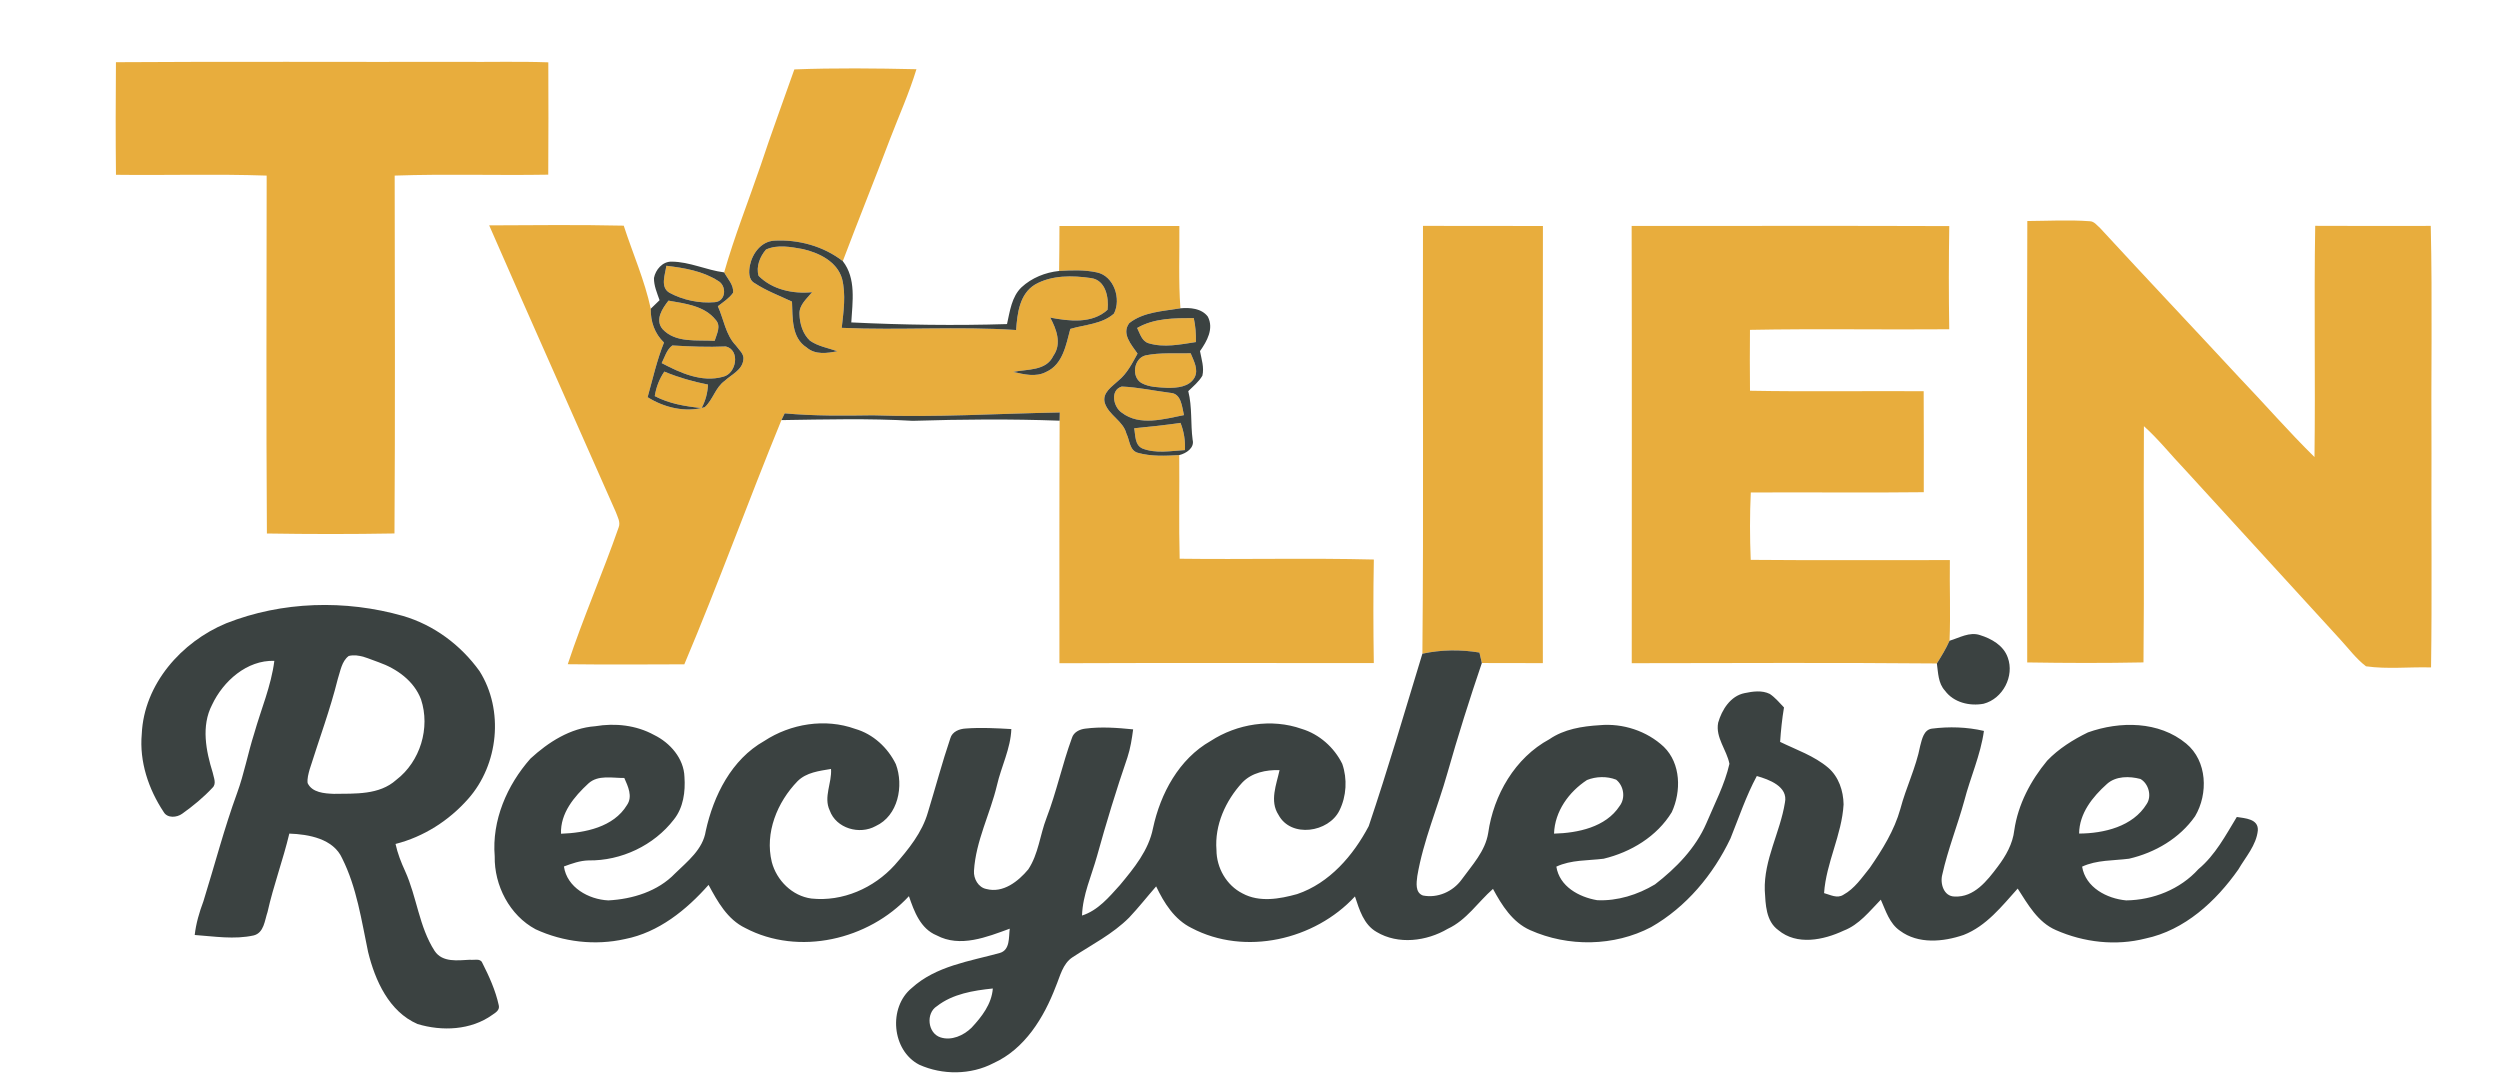
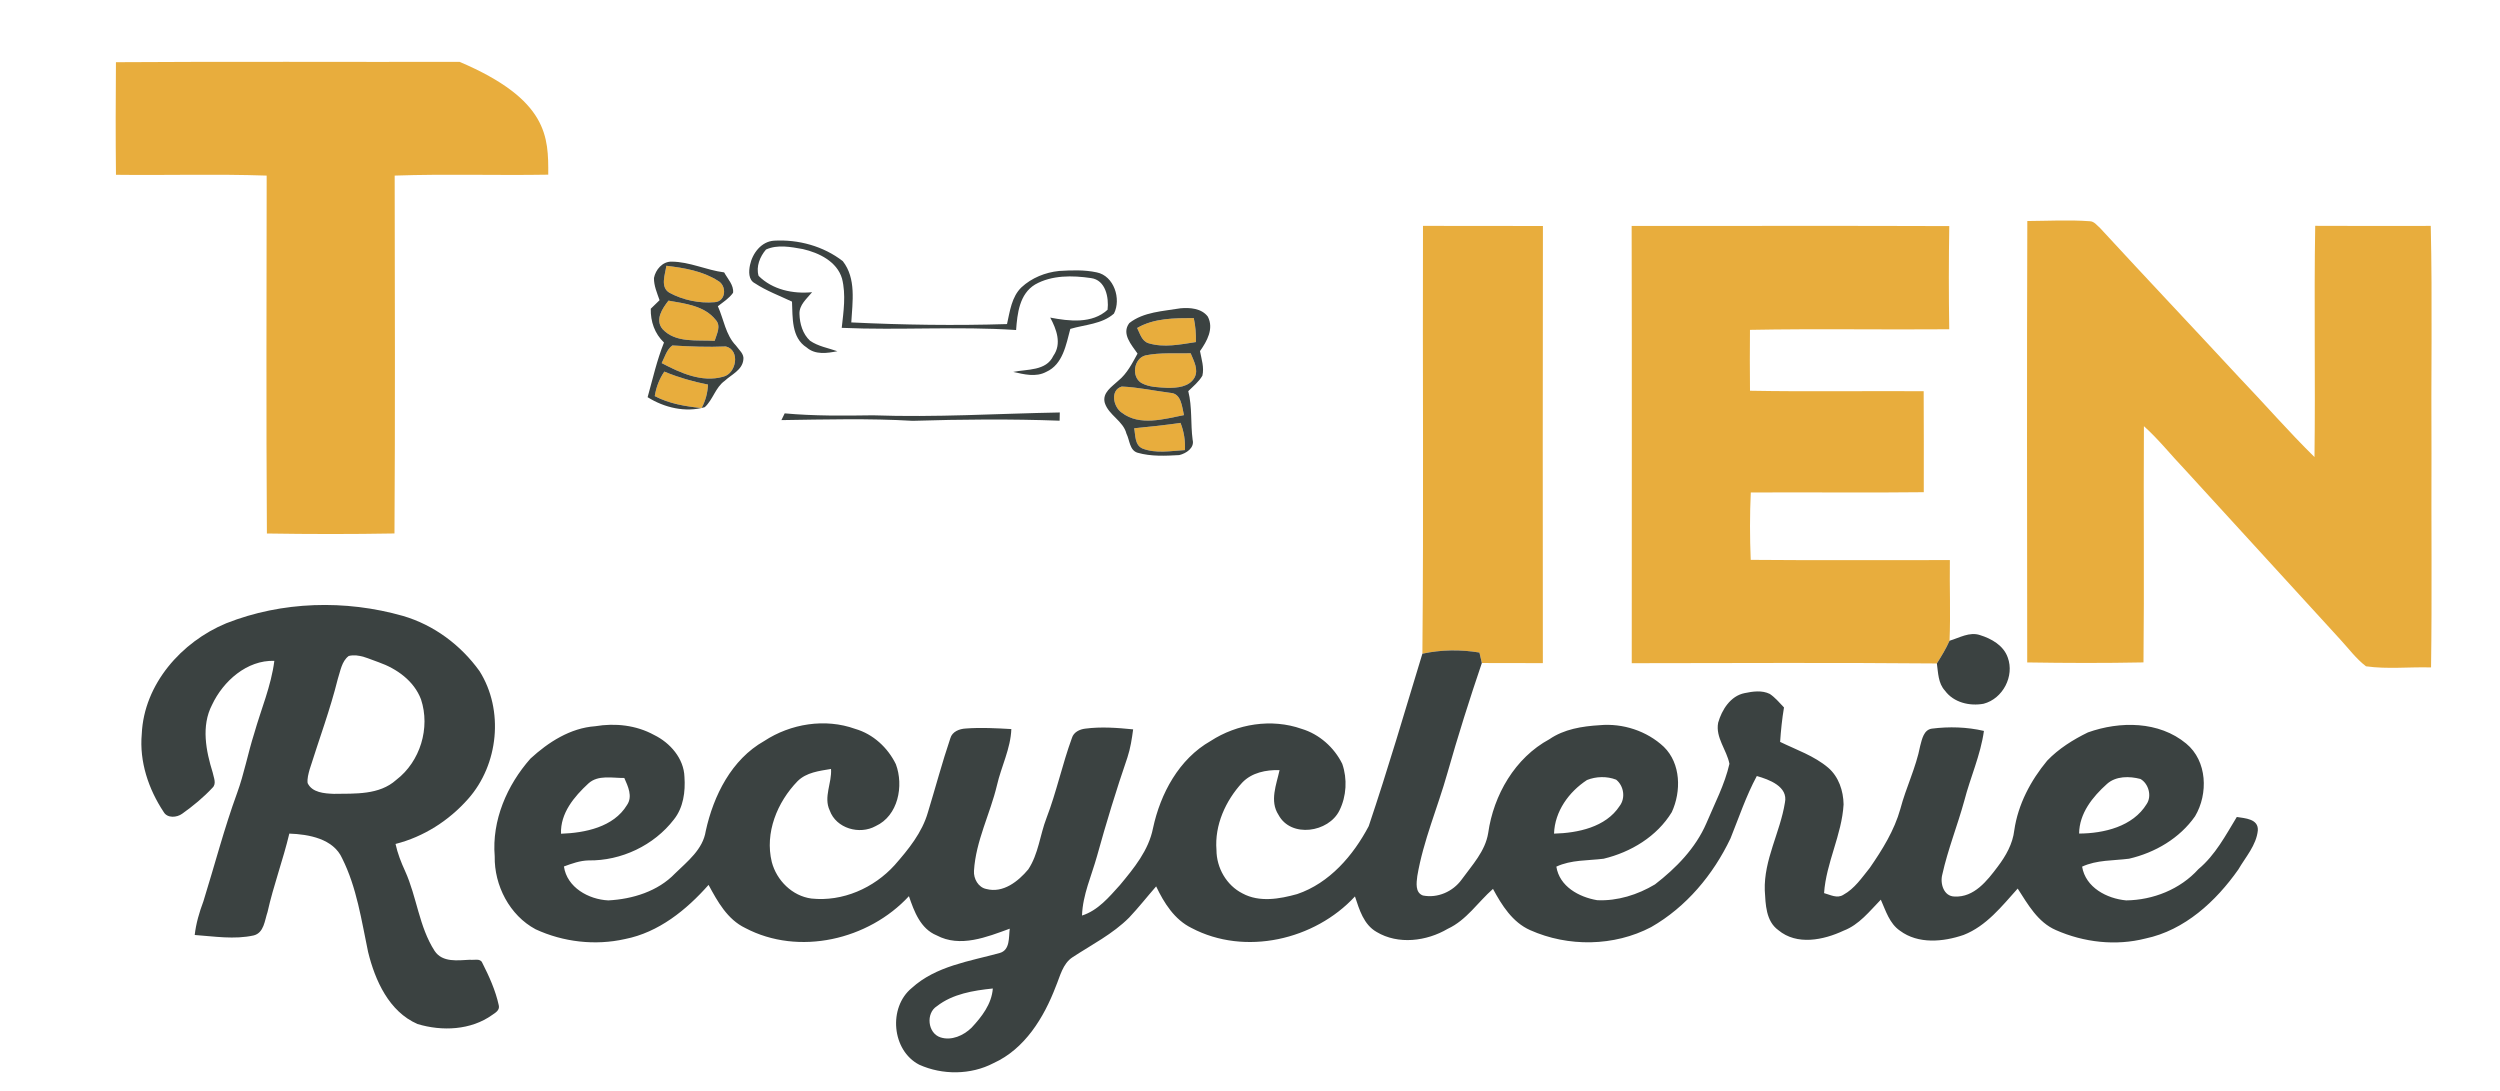
<svg xmlns="http://www.w3.org/2000/svg" width="756pt" height="330pt" viewBox="0 0 756 330" version="1.1">
  <g id="#e8ad3dff">
-     <path fill="#e8ad3d" opacity="1.00" d=" M 35.06 18.81 C 69.70 18.58 104.35 18.78 139.00 18.71 C 147.94 18.79 156.88 18.54 165.81 18.85 C 165.87 30.17 165.85 41.50 165.79 52.82 C 150.31 53.09 134.82 52.56 119.35 53.10 C 119.40 89.17 119.52 125.25 119.29 161.32 C 106.44 161.55 93.57 161.54 80.71 161.33 C 80.47 125.25 80.61 89.17 80.64 53.10 C 65.46 52.58 50.26 53.05 35.07 52.86 C 34.94 41.51 34.97 30.16 35.06 18.81 Z" />
-     <path fill="#e8ad3d" opacity="1.00" d=" M 240.21 20.99 C 252.50 20.52 264.83 20.66 277.13 20.93 C 274.93 28.17 271.81 35.07 269.11 42.12 C 264.46 54.44 259.51 66.65 254.86 78.97 C 249.02 74.43 241.40 72.35 234.07 72.78 C 230.21 73.03 227.54 76.60 226.80 80.14 C 226.41 82.03 226.26 84.64 228.29 85.67 C 231.78 87.97 235.74 89.42 239.50 91.21 C 239.73 96.02 239.28 102.12 243.94 105.08 C 246.56 107.36 250.11 106.82 253.22 106.21 C 250.44 105.23 247.39 104.74 244.93 103.02 C 242.74 100.99 241.84 97.89 241.76 94.98 C 241.62 92.21 243.99 90.32 245.58 88.36 C 239.83 88.93 233.59 87.62 229.40 83.42 C 228.57 80.63 229.81 77.58 231.64 75.46 C 235.12 73.87 239.15 74.67 242.78 75.32 C 247.65 76.44 253.11 79.07 254.63 84.25 C 255.86 89.13 255.08 94.21 254.54 99.14 C 272.10 99.92 289.71 98.62 307.27 99.80 C 307.63 94.81 308.28 88.88 313.02 86.03 C 318.07 83.16 324.31 83.27 329.91 84.09 C 334.35 84.67 335.36 89.98 334.93 93.67 C 330.27 97.97 323.31 97.14 317.59 96.04 C 319.48 99.55 321.13 103.95 318.54 107.59 C 316.37 112.25 310.62 111.58 306.40 112.47 C 309.66 113.20 313.25 114.14 316.39 112.45 C 321.41 110.21 322.39 104.21 323.66 99.46 C 328.08 98.15 333.29 98.02 336.86 94.83 C 339.12 90.43 336.88 83.43 331.67 82.37 C 327.93 81.56 324.06 81.71 320.27 81.94 C 320.36 77.41 320.35 72.88 320.38 68.35 C 332.47 68.32 344.55 68.32 356.64 68.35 C 356.72 76.64 356.34 84.95 356.96 93.23 C 351.73 94.12 345.82 94.30 341.51 97.69 C 339.04 100.91 342.19 104.30 343.99 106.93 C 342.37 109.87 340.83 112.98 338.17 115.13 C 336.27 116.93 333.26 118.73 334.08 121.81 C 335.24 125.56 339.67 127.25 340.64 131.15 C 341.63 133.08 341.56 136.19 344.01 136.91 C 348.09 138.07 352.41 137.86 356.60 137.62 C 356.70 148.07 356.45 158.51 356.73 168.96 C 376.30 169.21 395.88 168.71 415.45 169.20 C 415.25 179.64 415.28 190.08 415.44 200.52 C 383.75 200.51 352.06 200.44 320.37 200.56 C 320.37 176.12 320.32 151.67 320.43 127.22 C 320.44 126.60 320.47 125.36 320.48 124.73 C 301.65 125.07 282.83 126.27 264.00 125.59 C 255.09 125.72 246.17 125.81 237.29 125.00 C 237.04 125.51 236.54 126.53 236.30 127.04 C 226.26 151.54 217.25 176.49 206.94 200.89 C 195.19 200.93 183.44 201.01 171.69 200.86 C 176.31 186.86 182.26 173.34 187.10 159.43 C 187.69 157.86 186.74 156.32 186.24 154.88 C 173.50 125.96 160.57 97.11 147.93 68.15 C 161.49 68.10 175.06 67.93 188.62 68.24 C 191.33 76.61 194.94 84.76 196.79 93.36 C 196.71 97.22 197.96 100.89 200.79 103.58 C 198.65 108.93 197.38 114.57 195.84 120.11 C 200.88 123.28 207.32 124.82 213.12 123.13 C 215.60 120.87 216.34 117.15 219.17 115.15 C 221.19 113.26 224.41 111.93 224.78 108.86 C 225.13 107.04 223.46 105.83 222.55 104.50 C 219.41 101.25 218.88 96.57 217.08 92.60 C 218.69 91.35 220.48 90.23 221.68 88.54 C 221.95 86.21 220.02 84.30 218.98 82.37 C 222.10 71.44 226.32 60.85 230.00 50.09 C 233.22 40.33 236.81 30.69 240.21 20.99 Z" />
+     <path fill="#e8ad3d" opacity="1.00" d=" M 35.06 18.81 C 69.70 18.58 104.35 18.78 139.00 18.71 C 165.87 30.17 165.85 41.50 165.79 52.82 C 150.31 53.09 134.82 52.56 119.35 53.10 C 119.40 89.17 119.52 125.25 119.29 161.32 C 106.44 161.55 93.57 161.54 80.71 161.33 C 80.47 125.25 80.61 89.17 80.64 53.10 C 65.46 52.58 50.26 53.05 35.07 52.86 C 34.94 41.51 34.97 30.16 35.06 18.81 Z" />
    <path fill="#e8ad3d" opacity="1.00" d=" M 613.06 66.84 C 619.35 66.80 625.67 66.44 631.96 66.90 C 633.30 66.93 634.14 68.18 635.08 68.98 C 648.97 84.06 663.06 98.95 677.00 113.99 C 684.69 122.01 691.97 130.42 699.90 138.21 C 700.20 114.90 699.73 91.59 700.12 68.29 C 711.77 68.35 723.41 68.33 735.06 68.31 C 735.58 91.20 735.12 114.10 735.28 137.00 C 735.19 158.61 735.46 180.22 735.15 201.83 C 728.60 201.64 721.98 202.41 715.48 201.49 C 712.48 199.20 710.22 196.11 707.67 193.35 C 692.05 176.29 676.45 159.21 660.84 142.14 C 656.63 137.75 652.85 132.94 648.32 128.87 C 648.17 152.69 648.45 176.50 648.19 200.31 C 636.47 200.55 624.75 200.51 613.03 200.32 C 612.98 155.83 612.91 111.33 613.06 66.84 Z" />
    <path fill="#e8ad3d" opacity="1.00" d=" M 430.31 68.31 C 442.40 68.33 454.49 68.29 466.58 68.35 C 466.49 112.41 466.54 156.48 466.56 200.54 C 460.41 200.49 454.26 200.52 448.11 200.50 C 447.86 199.44 447.62 198.38 447.38 197.33 C 441.65 196.38 435.81 196.45 430.13 197.68 C 430.54 154.56 430.17 111.43 430.31 68.31 Z" />
    <path fill="#e8ad3d" opacity="1.00" d=" M 493.41 68.33 C 525.43 68.34 557.44 68.25 589.46 68.37 C 589.29 78.77 589.29 89.17 589.45 99.57 C 569.36 99.74 549.27 99.36 529.19 99.75 C 529.14 105.88 529.13 112.02 529.20 118.16 C 546.70 118.48 564.21 118.19 581.72 118.30 C 581.80 128.48 581.74 138.66 581.75 148.84 C 564.32 149.06 546.88 148.81 529.44 148.93 C 529.12 155.71 529.14 162.51 529.42 169.30 C 549.50 169.48 569.57 169.34 589.64 169.37 C 589.52 177.49 589.88 185.64 589.54 193.76 C 588.48 196.16 587.10 198.41 585.71 200.63 C 554.96 200.35 524.19 200.53 493.44 200.55 C 493.44 156.48 493.51 112.41 493.41 68.33 Z" />
    <path fill="#e8ad3d" opacity="1.00" d=" M 201.50 80.37 C 206.88 81.02 212.46 81.94 217.11 84.91 C 219.83 86.37 219.60 91.12 216.15 91.38 C 211.49 91.79 206.59 90.76 202.47 88.55 C 199.54 86.85 201.17 82.99 201.50 80.37 Z" />
    <path fill="#e8ad3d" opacity="1.00" d=" M 202.15 90.91 C 207.17 91.81 212.98 92.43 216.40 96.70 C 218.17 98.58 216.71 101.04 216.11 103.08 C 210.85 102.73 204.36 103.82 200.38 99.55 C 197.96 96.71 200.31 93.28 202.15 90.91 Z" />
    <path fill="#e8ad3d" opacity="1.00" d=" M 343.87 99.18 C 349.06 96.16 355.19 96.21 361.00 96.19 C 361.51 98.57 361.71 101.01 361.65 103.44 C 356.93 104.16 351.99 105.21 347.31 103.79 C 345.25 103.15 344.74 100.87 343.87 99.18 Z" />
    <path fill="#e8ad3d" opacity="1.00" d=" M 203.32 104.47 C 208.70 104.79 214.09 105.01 219.48 104.77 C 223.91 105.82 222.73 113.03 218.65 113.93 C 212.22 115.75 205.69 112.74 200.09 109.80 C 201.04 107.97 201.58 105.74 203.32 104.47 Z" />
    <path fill="#e8ad3d" opacity="1.00" d=" M 346.37 107.48 C 350.86 106.54 355.50 106.97 360.06 106.83 C 360.97 109.13 362.54 111.75 361.21 114.21 C 359.60 117.03 355.94 117.32 353.04 117.29 C 350.38 117.13 347.52 117.13 345.13 115.80 C 342.04 113.90 342.86 108.40 346.37 107.48 Z" />
    <path fill="#e8ad3d" opacity="1.00" d=" M 200.89 112.37 C 205.14 114.14 209.58 115.41 214.10 116.30 C 213.99 118.79 213.35 121.20 212.16 123.40 C 207.29 122.89 202.38 122.10 198.00 119.78 C 198.41 117.12 199.38 114.60 200.89 112.37 Z" />
    <path fill="#e8ad3d" opacity="1.00" d=" M 339.24 124.80 C 336.67 123.11 335.60 117.98 339.22 116.89 C 344.15 117.10 349.02 118.18 353.91 118.80 C 357.28 118.98 357.41 123.03 358.03 125.53 C 351.97 126.72 344.65 128.93 339.24 124.80 Z" />
    <path fill="#e8ad3d" opacity="1.00" d=" M 342.98 129.51 C 347.66 129.06 352.33 128.56 356.99 127.88 C 358.03 130.50 358.47 133.29 358.32 136.11 C 354.07 136.35 349.57 137.23 345.48 135.63 C 343.11 134.56 343.39 131.65 342.98 129.51 Z" />
  </g>
  <g id="#3b4241ff">
    <path fill="#3b4241" opacity="1.00" d=" M 226.80 80.14 C 227.54 76.60 230.21 73.03 234.07 72.78 C 241.40 72.35 249.02 74.43 254.86 78.97 C 258.97 84.23 257.78 91.31 257.43 97.50 C 273.11 98.26 288.83 98.49 304.52 98.00 C 305.39 94.14 305.90 89.77 308.90 86.88 C 311.99 84.02 316.11 82.36 320.27 81.94 C 324.06 81.71 327.93 81.56 331.67 82.37 C 336.88 83.43 339.12 90.43 336.86 94.83 C 333.29 98.02 328.08 98.15 323.66 99.46 C 322.39 104.21 321.41 110.21 316.39 112.45 C 313.25 114.14 309.66 113.20 306.40 112.47 C 310.62 111.58 316.37 112.25 318.54 107.59 C 321.13 103.95 319.48 99.55 317.59 96.04 C 323.31 97.14 330.27 97.97 334.93 93.67 C 335.36 89.98 334.35 84.67 329.91 84.09 C 324.31 83.27 318.07 83.16 313.02 86.03 C 308.28 88.88 307.63 94.81 307.27 99.80 C 289.71 98.62 272.10 99.92 254.54 99.14 C 255.08 94.21 255.86 89.13 254.63 84.25 C 253.11 79.07 247.65 76.44 242.78 75.32 C 239.15 74.67 235.12 73.87 231.64 75.46 C 229.81 77.58 228.57 80.63 229.40 83.42 C 233.59 87.62 239.83 88.93 245.58 88.36 C 243.99 90.32 241.62 92.21 241.76 94.98 C 241.84 97.89 242.74 100.99 244.93 103.02 C 247.39 104.74 250.44 105.23 253.22 106.21 C 250.11 106.82 246.56 107.36 243.94 105.08 C 239.28 102.12 239.73 96.02 239.50 91.21 C 235.74 89.42 231.78 87.97 228.29 85.67 C 226.26 84.64 226.41 82.03 226.80 80.14 Z" />
    <path fill="#3b4241" opacity="1.00" d=" M 197.76 84.06 C 198.24 81.55 200.33 79.08 203.05 79.12 C 208.53 79.13 213.58 81.69 218.98 82.37 C 220.02 84.30 221.95 86.21 221.68 88.54 C 220.48 90.23 218.69 91.35 217.08 92.60 C 218.88 96.57 219.41 101.25 222.55 104.50 C 223.46 105.83 225.13 107.04 224.78 108.86 C 224.41 111.93 221.19 113.26 219.17 115.15 C 216.34 117.15 215.60 120.87 213.12 123.13 C 207.32 124.82 200.88 123.28 195.84 120.11 C 197.38 114.57 198.65 108.93 200.79 103.58 C 197.96 100.89 196.71 97.22 196.79 93.36 C 197.68 92.50 198.57 91.64 199.45 90.78 C 198.70 88.60 197.72 86.41 197.76 84.06 M 201.50 80.37 C 201.17 82.99 199.54 86.85 202.47 88.55 C 206.59 90.76 211.49 91.79 216.15 91.38 C 219.60 91.12 219.83 86.37 217.11 84.91 C 212.46 81.94 206.88 81.02 201.50 80.37 M 202.15 90.91 C 200.31 93.28 197.96 96.71 200.38 99.55 C 204.36 103.82 210.85 102.73 216.11 103.08 C 216.71 101.04 218.17 98.58 216.40 96.70 C 212.98 92.43 207.17 91.81 202.15 90.91 M 203.32 104.47 C 201.58 105.74 201.04 107.97 200.09 109.80 C 205.69 112.74 212.22 115.75 218.65 113.93 C 222.73 113.03 223.91 105.82 219.48 104.77 C 214.09 105.01 208.70 104.79 203.32 104.47 M 200.89 112.37 C 199.38 114.60 198.41 117.12 198.00 119.78 C 202.38 122.10 207.29 122.89 212.16 123.40 C 213.35 121.20 213.99 118.79 214.10 116.30 C 209.58 115.41 205.14 114.14 200.89 112.37 Z" />
    <path fill="#3b4241" opacity="1.00" d=" M 341.51 97.69 C 345.82 94.30 351.73 94.12 356.96 93.23 C 359.83 92.96 363.36 93.24 365.24 95.74 C 367.14 99.38 364.98 103.20 362.88 106.17 C 363.33 108.61 364.19 111.13 363.60 113.61 C 362.52 115.46 360.83 116.82 359.33 118.28 C 360.56 123.10 360.00 128.09 360.65 132.98 C 361.30 135.45 358.67 137.13 356.60 137.62 C 352.41 137.86 348.09 138.07 344.01 136.91 C 341.56 136.19 341.63 133.08 340.64 131.15 C 339.67 127.25 335.24 125.56 334.08 121.81 C 333.26 118.73 336.27 116.93 338.17 115.13 C 340.83 112.98 342.37 109.87 343.99 106.93 C 342.19 104.30 339.04 100.91 341.51 97.69 M 343.87 99.18 C 344.74 100.87 345.25 103.15 347.31 103.79 C 351.99 105.21 356.93 104.16 361.65 103.44 C 361.71 101.01 361.51 98.57 361.00 96.19 C 355.19 96.21 349.06 96.16 343.87 99.18 M 346.37 107.48 C 342.86 108.40 342.04 113.90 345.13 115.80 C 347.52 117.13 350.38 117.13 353.04 117.29 C 355.94 117.32 359.60 117.03 361.21 114.21 C 362.54 111.75 360.97 109.13 360.06 106.83 C 355.50 106.97 350.86 106.54 346.37 107.48 M 339.24 124.80 C 344.65 128.93 351.97 126.72 358.03 125.53 C 357.41 123.03 357.28 118.98 353.91 118.80 C 349.02 118.18 344.15 117.10 339.22 116.89 C 335.60 117.98 336.67 123.11 339.24 124.80 M 342.98 129.51 C 343.39 131.65 343.11 134.56 345.48 135.63 C 349.57 137.23 354.07 136.35 358.32 136.11 C 358.47 133.29 358.03 130.50 356.99 127.88 C 352.33 128.56 347.66 129.06 342.98 129.51 Z" />
    <path fill="#3b4241" opacity="1.00" d=" M 237.29 125.00 C 246.17 125.81 255.09 125.72 264.00 125.59 C 282.83 126.27 301.65 125.07 320.48 124.73 C 320.47 125.36 320.44 126.60 320.43 127.22 C 305.63 126.67 290.80 126.80 276.00 127.26 C 262.78 126.48 249.53 126.85 236.30 127.04 C 236.54 126.53 237.04 125.51 237.29 125.00 Z" />
    <path fill="#3b4241" opacity="1.00" d=" M 68.41 188.48 C 85.31 181.80 104.43 181.30 121.84 186.25 C 131.21 188.99 139.34 195.05 145.01 202.95 C 152.45 214.74 150.77 231.20 141.58 241.57 C 135.79 248.14 128.13 253.05 119.61 255.21 C 120.23 258.06 121.29 260.78 122.51 263.43 C 126.06 271.25 126.71 280.25 131.43 287.56 C 133.81 291.15 138.46 290.39 142.14 290.23 C 143.31 290.41 145.21 289.72 145.81 291.09 C 147.90 295.20 149.85 299.49 150.83 304.01 C 151.18 305.45 149.88 306.22 148.87 306.90 C 142.41 311.55 133.66 311.91 126.25 309.66 C 117.63 305.91 113.42 296.48 111.31 287.87 C 109.30 278.30 107.90 268.42 103.48 259.58 C 100.82 253.61 93.35 252.29 87.49 252.08 C 85.59 260.07 82.69 267.79 80.90 275.81 C 80.03 278.34 79.84 282.07 76.73 282.87 C 70.86 284.17 64.79 283.16 58.88 282.74 C 59.28 279.23 60.28 275.83 61.52 272.53 C 64.92 261.61 67.79 250.52 71.72 239.76 C 73.85 233.91 74.97 227.76 76.86 221.84 C 78.93 214.52 82.00 207.44 82.96 199.84 C 74.67 199.57 67.49 205.97 64.12 213.15 C 60.80 219.55 62.28 227.06 64.32 233.62 C 64.59 235.09 65.57 236.96 64.26 238.21 C 61.51 241.16 58.36 243.75 55.08 246.08 C 53.48 247.25 50.59 247.49 49.49 245.54 C 44.91 238.63 42.11 230.31 42.87 221.95 C 43.54 206.88 54.89 194.08 68.41 188.48 M 105.44 198.37 C 103.31 200.00 102.95 202.91 102.15 205.31 C 99.84 214.59 96.49 223.57 93.63 232.69 C 93.27 234.02 92.87 235.39 93.02 236.79 C 94.38 239.71 98.13 239.95 100.94 240.06 C 107.36 239.96 114.69 240.46 119.82 235.84 C 127.07 230.32 130.18 220.11 127.31 211.48 C 125.20 205.90 119.99 202.20 114.53 200.27 C 111.64 199.31 108.55 197.59 105.44 198.37 Z" />
    <path fill="#3b4241" opacity="1.00" d=" M 589.54 193.76 C 592.50 192.88 595.58 190.99 598.74 192.05 C 602.23 193.13 605.86 195.17 607.14 198.82 C 609.23 204.46 605.66 211.29 599.85 212.81 C 595.63 213.60 590.78 212.45 588.15 208.85 C 586.09 206.63 586.11 203.45 585.71 200.63 C 587.10 198.41 588.48 196.16 589.54 193.76 Z" />
    <path fill="#3b4241" opacity="1.00" d=" M 430.13 197.68 C 435.81 196.45 441.65 196.38 447.38 197.33 C 447.62 198.38 447.86 199.44 448.11 200.50 C 444.37 211.51 440.87 222.60 437.69 233.80 C 434.76 244.20 430.40 254.23 428.59 264.92 C 428.35 266.92 427.88 269.93 430.30 270.80 C 434.73 271.67 439.35 269.63 441.98 266.01 C 445.14 261.64 449.15 257.42 450.03 251.90 C 451.65 240.41 458.15 229.15 468.54 223.54 C 472.99 220.48 478.44 219.62 483.72 219.30 C 490.70 218.65 498.01 221.02 503.14 225.84 C 508.33 230.90 508.43 239.33 505.55 245.59 C 501.08 252.94 493.17 257.71 484.93 259.68 C 480.13 260.28 475.14 259.97 470.64 262.07 C 471.59 268.09 477.48 271.28 482.98 272.22 C 489.10 272.51 495.25 270.57 500.47 267.44 C 506.86 262.50 512.74 256.50 515.99 248.99 C 518.48 243.06 521.55 237.28 522.98 230.98 C 522.17 226.77 518.71 223.03 519.57 218.55 C 520.68 214.64 523.30 210.45 527.56 209.60 C 530.04 209.08 532.83 208.67 535.20 209.85 C 536.84 210.96 538.11 212.51 539.48 213.93 C 538.90 217.38 538.54 220.86 538.31 224.35 C 543.24 226.75 548.60 228.56 552.84 232.15 C 556.03 234.89 557.43 239.14 557.50 243.25 C 556.98 252.47 552.22 260.88 551.60 270.08 C 553.47 270.57 555.55 271.80 557.42 270.59 C 560.83 268.74 563.04 265.39 565.42 262.45 C 569.23 256.93 572.85 251.12 574.67 244.61 C 576.37 238.15 579.40 232.12 580.67 225.54 C 581.21 223.55 581.73 220.69 584.19 220.34 C 589.42 219.68 594.79 219.83 599.94 221.03 C 598.93 228.32 595.84 235.04 594.01 242.12 C 591.95 249.62 589.03 256.87 587.35 264.46 C 586.63 267.14 587.76 271.07 591.06 271.11 C 596.98 271.42 600.92 266.33 604.11 262.08 C 606.56 258.84 608.65 255.19 609.12 251.07 C 610.25 243.25 614.07 236.05 619.07 230.02 C 622.54 226.40 626.90 223.67 631.39 221.48 C 641.05 218.03 652.87 218.02 661.11 224.86 C 667.49 230.11 667.81 240.07 663.79 246.83 C 659.13 253.51 651.68 257.85 643.84 259.67 C 639.07 260.29 634.11 260.00 629.63 262.07 C 630.67 268.39 637.12 271.74 642.95 272.28 C 651.09 272.18 659.30 268.93 664.81 262.82 C 669.92 258.56 673.01 252.64 676.41 247.05 C 678.90 247.46 682.97 247.61 682.77 251.11 C 682.32 255.60 679.07 259.15 676.88 262.92 C 670.11 272.56 660.63 281.32 648.78 283.81 C 639.82 286.10 630.12 284.98 621.71 281.26 C 616.21 278.88 613.24 273.48 610.15 268.70 C 605.37 274.03 600.67 280.04 593.81 282.72 C 587.63 284.85 580.06 285.56 574.54 281.44 C 571.37 279.26 570.25 275.40 568.76 272.06 C 565.35 275.55 562.22 279.64 557.51 281.43 C 551.43 284.28 543.38 285.97 537.76 281.27 C 533.98 278.54 533.92 273.46 533.67 269.27 C 533.36 259.98 538.33 251.70 539.76 242.71 C 540.80 237.84 534.96 235.72 531.26 234.67 C 528.02 240.69 525.85 247.20 523.30 253.54 C 518.08 264.50 509.93 274.29 499.30 280.36 C 488.10 286.23 474.22 286.41 462.71 281.27 C 457.36 278.89 454.15 273.75 451.48 268.80 C 446.91 272.81 443.49 278.24 437.80 280.87 C 431.42 284.64 422.81 285.75 416.26 281.81 C 412.37 279.58 411.06 275.05 409.74 271.08 C 397.58 284.26 376.46 289.14 360.33 280.63 C 355.16 278.10 352.01 273.07 349.62 268.04 C 346.88 271.17 344.31 274.46 341.45 277.48 C 336.50 282.44 330.18 285.65 324.37 289.45 C 321.32 291.43 320.58 295.24 319.25 298.36 C 315.67 307.74 309.90 317.21 300.42 321.50 C 293.57 325.08 284.99 325.13 277.98 321.97 C 269.66 317.68 268.55 304.63 275.73 298.76 C 283.05 292.11 293.14 290.71 302.30 288.19 C 305.52 287.30 305.00 283.40 305.35 280.83 C 298.41 283.37 290.34 286.65 283.23 282.85 C 278.35 280.85 276.43 275.61 274.86 271.00 C 262.66 284.21 241.53 289.17 225.35 280.62 C 219.96 278.03 216.98 272.62 214.27 267.59 C 207.57 275.17 199.16 281.98 188.99 283.97 C 180.01 286.00 170.30 284.88 161.96 281.01 C 154.11 276.81 149.43 267.75 149.60 258.95 C 148.70 248.08 153.31 237.44 160.41 229.40 C 165.83 224.42 172.47 220.15 180.00 219.61 C 186.03 218.60 192.38 219.28 197.79 222.25 C 202.64 224.61 206.80 229.35 206.98 234.94 C 207.29 239.41 206.66 244.21 203.79 247.81 C 197.77 255.65 187.85 260.34 177.99 260.19 C 175.39 260.24 172.93 261.14 170.53 262.02 C 171.45 268.39 178.04 272.01 183.96 272.28 C 191.27 271.90 198.95 269.55 204.13 264.14 C 207.91 260.45 212.56 256.87 213.42 251.29 C 215.77 240.57 221.21 229.66 231.10 224.08 C 239.10 218.83 249.54 217.14 258.63 220.42 C 264.02 221.97 268.48 226.09 270.91 231.10 C 273.35 237.62 271.62 246.69 264.80 249.81 C 259.92 252.52 252.86 250.52 250.91 245.09 C 248.97 241.01 251.61 236.76 251.30 232.53 C 247.76 233.13 243.85 233.56 241.18 236.23 C 235.03 242.57 231.23 251.84 233.39 260.68 C 234.85 266.24 239.58 270.96 245.38 271.72 C 254.80 272.72 264.26 268.56 270.55 261.60 C 274.70 256.87 278.85 251.79 280.61 245.62 C 282.89 238.18 284.88 230.64 287.38 223.26 C 287.94 221.22 290.15 220.39 292.07 220.30 C 296.65 219.96 301.25 220.21 305.83 220.47 C 305.61 226.41 302.79 231.76 301.48 237.47 C 299.41 246.16 295.08 254.30 294.53 263.33 C 294.37 265.70 295.82 268.37 298.30 268.84 C 303.34 270.16 307.92 266.53 310.95 262.90 C 314.04 258.25 314.48 252.49 316.46 247.37 C 319.50 239.46 321.24 231.12 324.15 223.16 C 324.67 221.40 326.48 220.54 328.18 220.34 C 332.99 219.71 337.85 220.08 342.66 220.56 C 342.28 223.43 341.84 226.30 340.93 229.06 C 337.56 238.89 334.52 248.83 331.75 258.84 C 330.10 264.81 327.40 270.58 327.20 276.86 C 332.04 275.32 335.38 271.28 338.67 267.64 C 342.91 262.54 347.36 257.14 348.67 250.44 C 350.92 239.96 356.52 229.51 366.10 224.07 C 374.11 218.87 384.54 217.20 393.62 220.41 C 398.95 222.01 403.46 226.02 405.90 230.99 C 407.47 235.52 407.19 240.77 405.05 245.08 C 401.80 251.74 390.38 253.49 386.61 246.40 C 383.88 242.21 385.99 237.27 386.94 232.88 C 382.88 232.77 378.54 233.62 375.64 236.67 C 370.62 242.13 367.26 249.51 367.86 257.04 C 367.87 262.43 370.89 267.74 375.75 270.18 C 380.86 272.94 386.95 271.85 392.27 270.37 C 402.04 267.06 409.22 258.71 413.90 249.83 C 419.71 232.58 424.84 215.09 430.13 197.68 M 177.93 236.92 C 173.63 240.90 169.42 245.89 169.65 252.12 C 176.87 251.88 185.56 250.13 189.59 243.46 C 191.40 240.85 189.90 237.80 188.79 235.26 C 185.18 235.31 180.88 234.23 177.93 236.92 M 479.90 235.88 C 474.42 239.47 470.16 245.35 469.94 252.09 C 477.10 251.91 485.59 250.16 489.77 243.74 C 491.62 241.33 491.05 237.63 488.72 235.77 C 485.94 234.69 482.65 234.77 479.90 235.88 M 637.14 237.07 C 632.80 240.96 628.79 245.94 628.72 252.07 C 636.20 252.03 644.99 249.96 649.15 243.14 C 650.78 240.73 649.73 236.95 647.27 235.56 C 643.94 234.68 639.84 234.64 637.14 237.07 M 283.32 304.27 C 279.91 306.40 280.52 312.45 284.40 313.70 C 287.73 314.79 291.39 313.13 293.78 310.80 C 296.88 307.48 299.88 303.62 300.23 298.92 C 294.36 299.53 288.09 300.54 283.32 304.27 Z" />
  </g>
</svg>